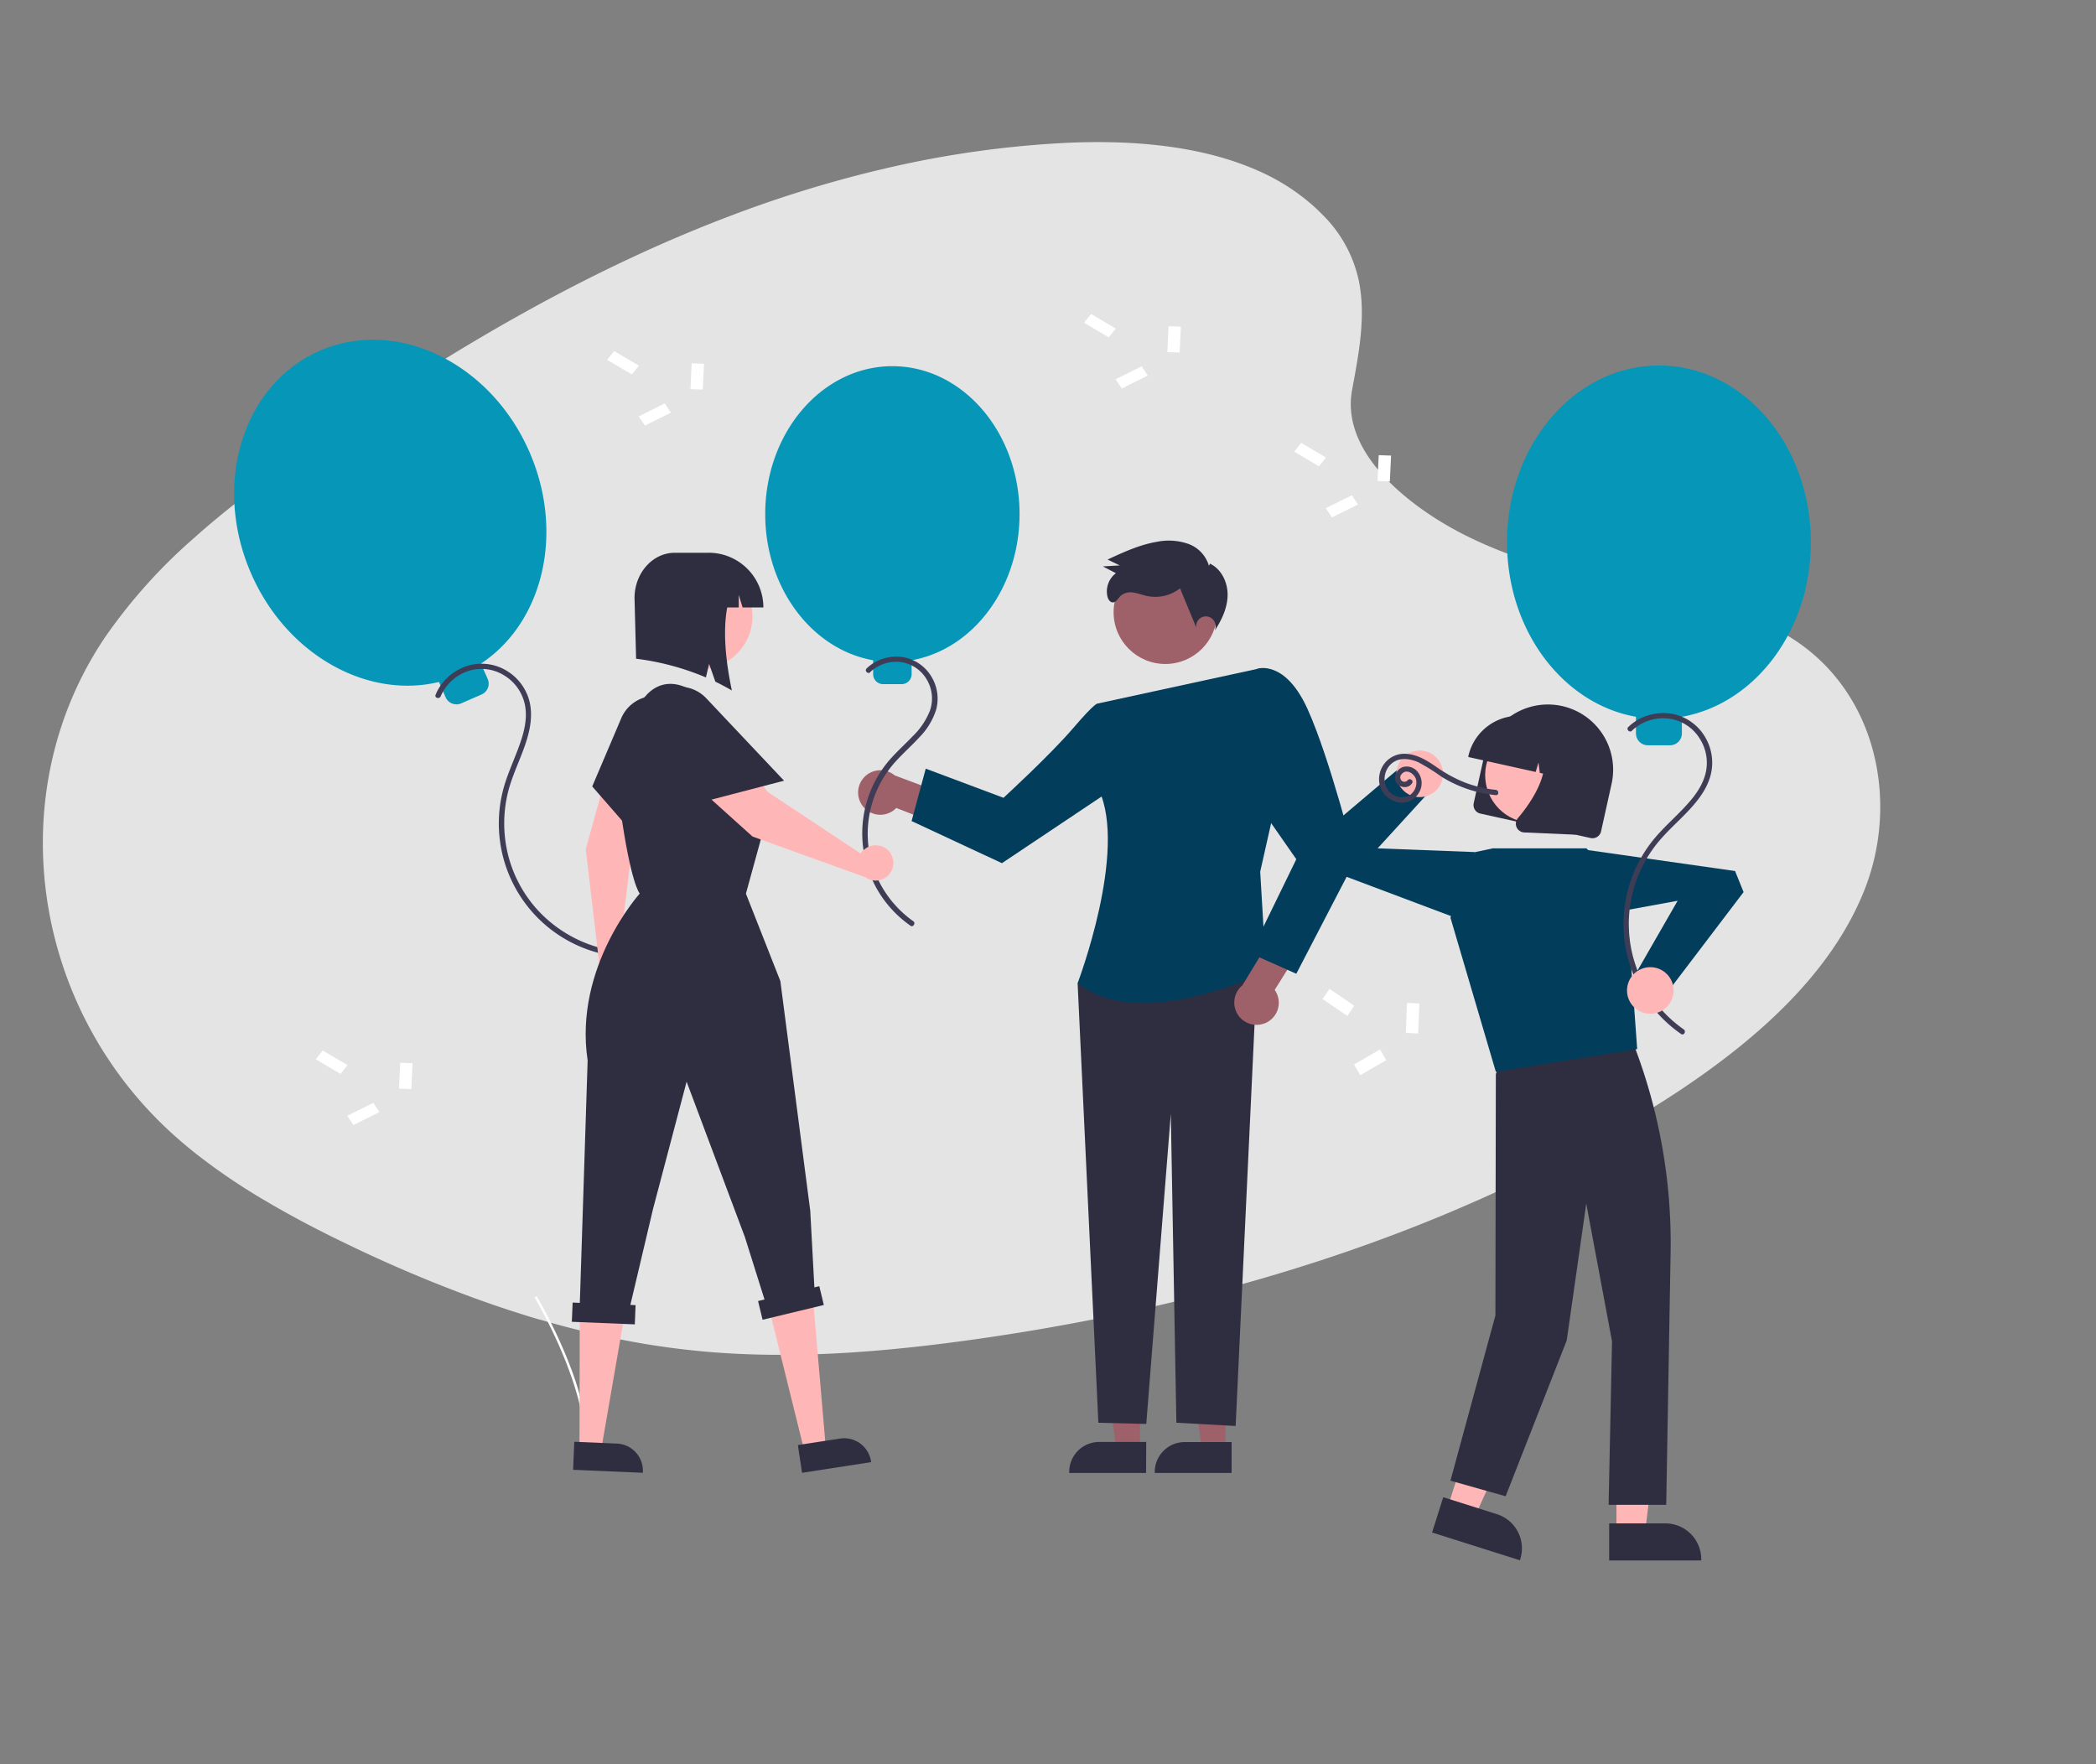
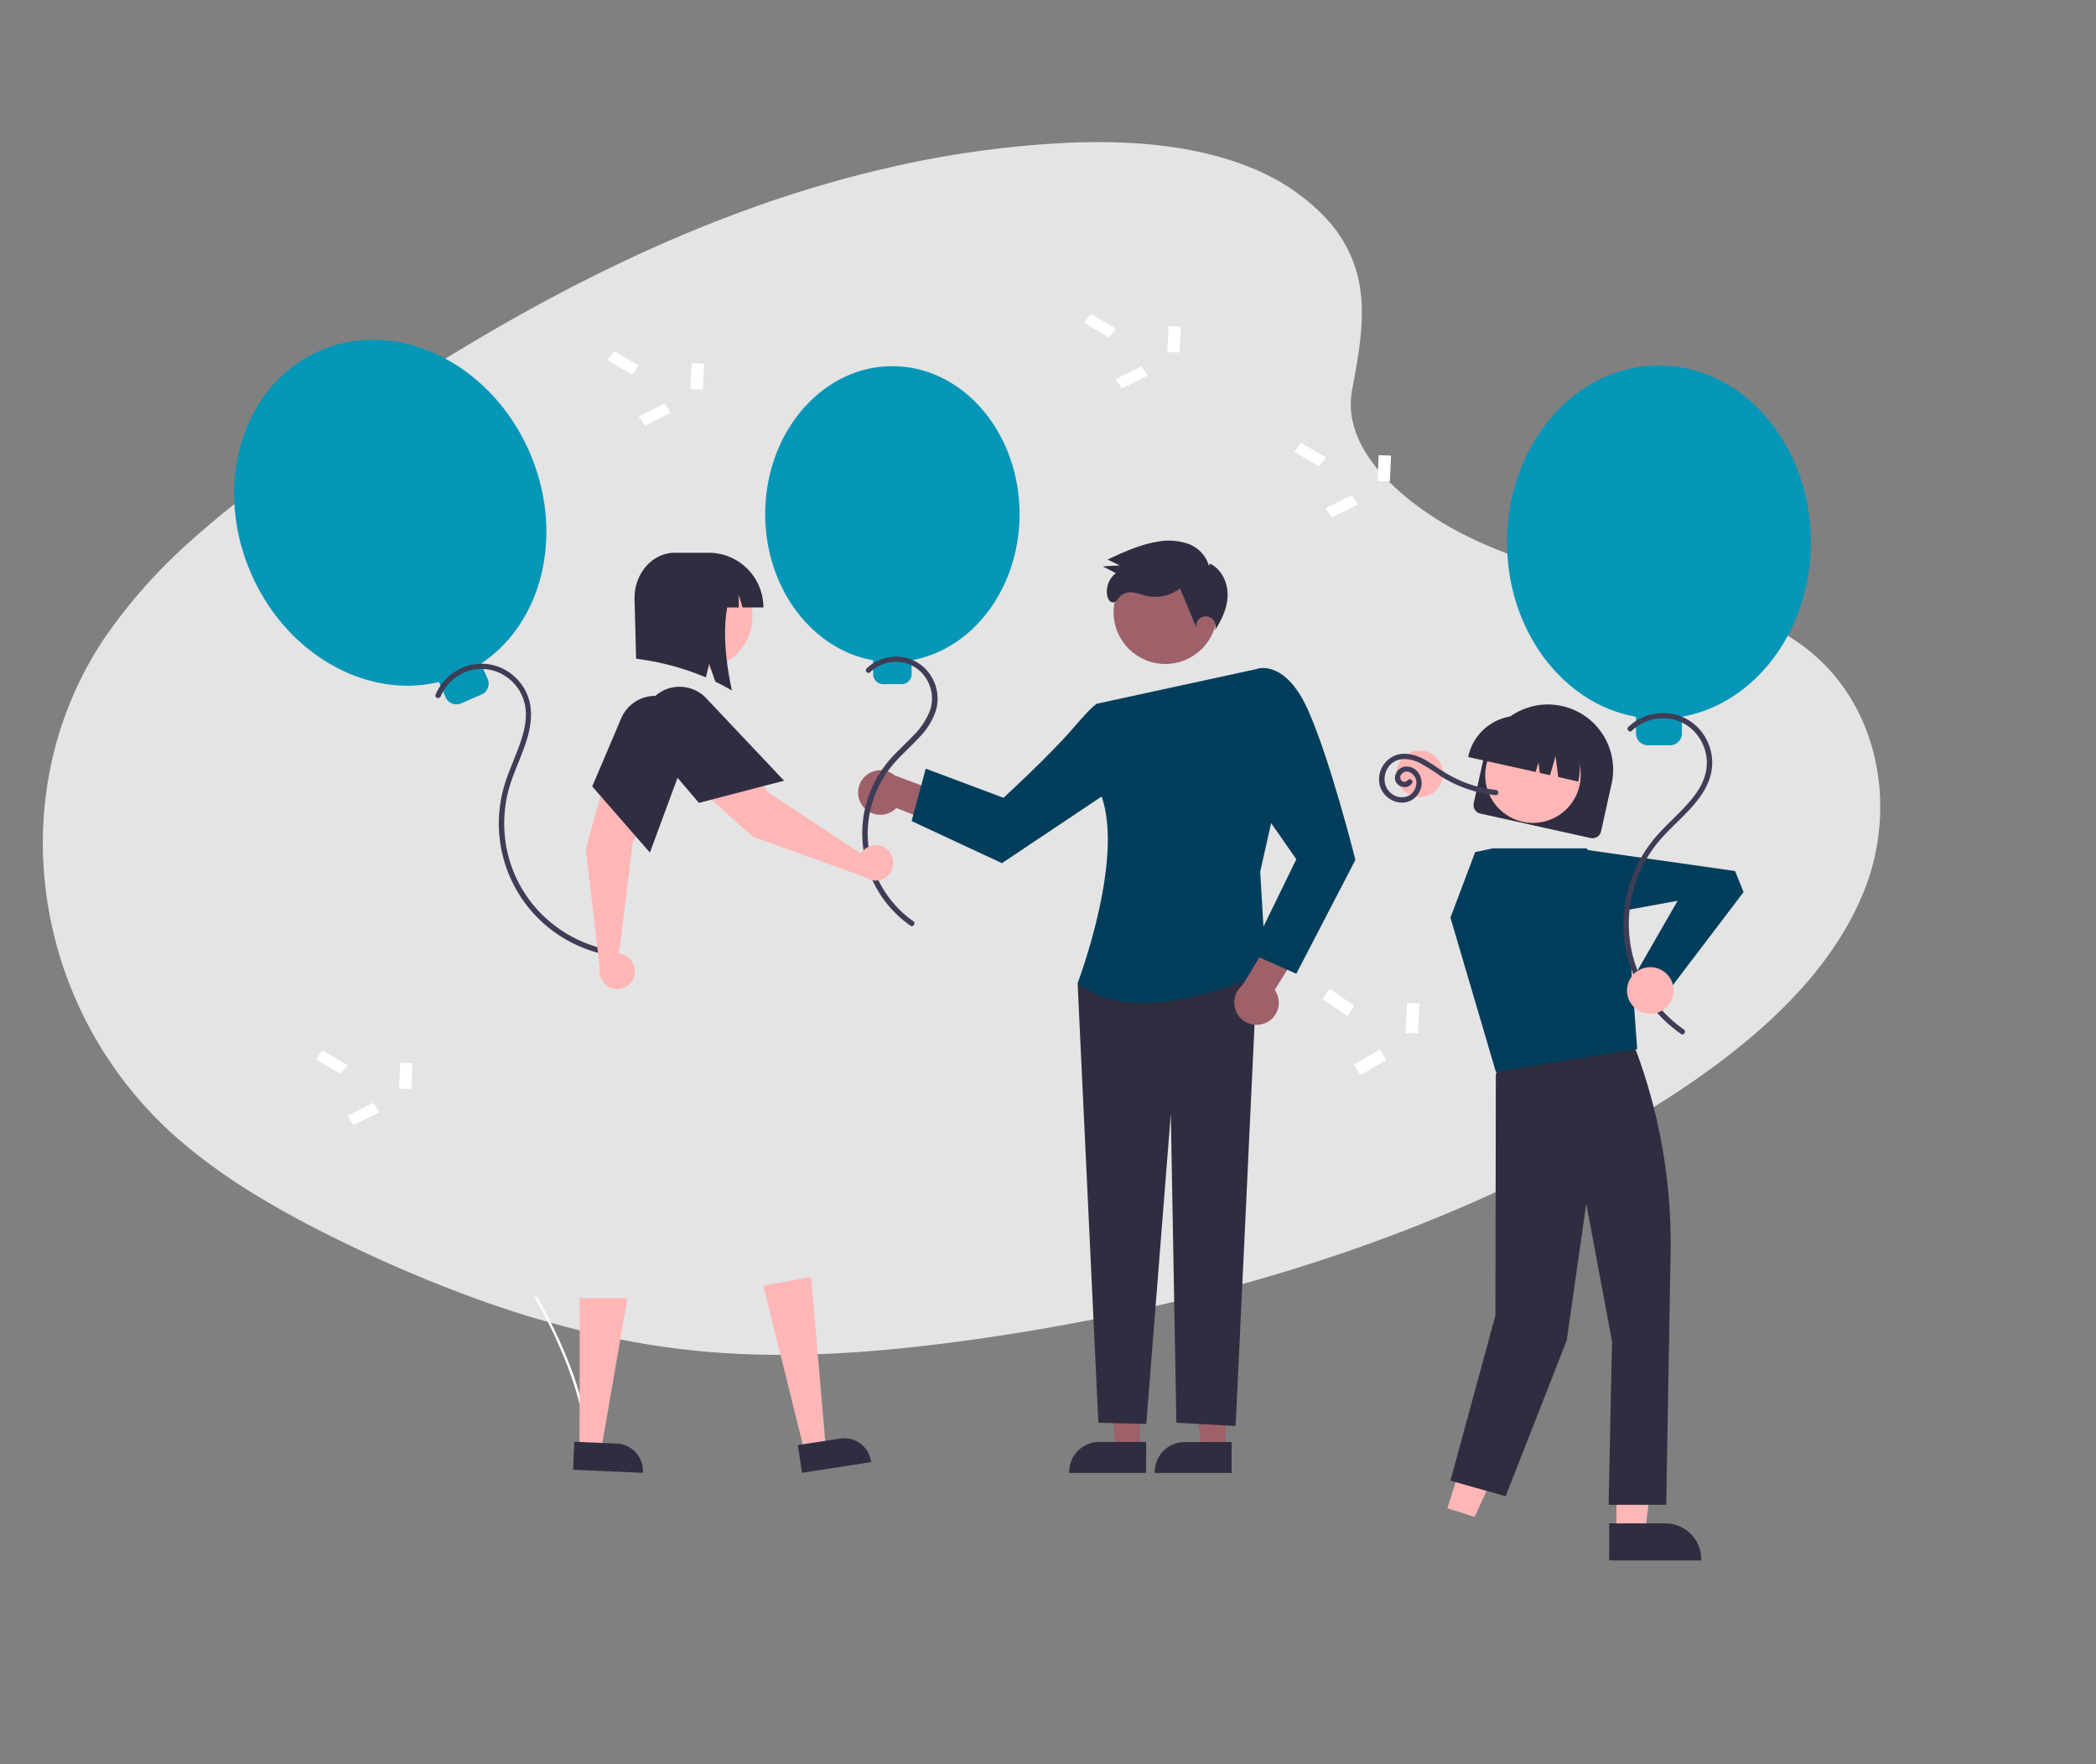
<svg xmlns="http://www.w3.org/2000/svg" id="Layer_1" data-name="Layer 1" viewBox="0 0 617.77 519.91">
  <rect x="0" y="0" width="617.77" height="519.91" fill="#808080" stroke="none" />
  <path id="Path_1092" data-name="Path 1092" d="M52,335.23c1.68,1.49,3.41,2.93,5.17,4.34.3.24.61.51.91.72a180.53,180.53,0,0,0,19.79,13.42c7.89,4.69,16.14,9,24.49,13A404.88,404.88,0,0,0,140.91,383l.59.21q8.66,3.1,17.5,5.72l.11,0q6.16,1.8,12.43,3.34l.57.14q9.22,2.24,18.62,3.8l1.44.23q6.87,1.08,13.84,1.76c26.1,2.52,52.51.48,78.46-3.05,52.38-7.14,104.08-20.51,151.24-41.47a419.25,419.25,0,0,0,52-27.55q3.54-2.22,7.05-4.53l1.1-.74c23-15.43,43.79-34.23,53.44-58,10.79-26.49,3.88-60.06-22.82-75.74-9.23-5.38-19.87-8.31-30.64-10.73l-1.1-.24L489.32,175c-6.36-1.35-12.75-2.69-19.08-4.2-11.76-2.78-23.32-6.09-34.09-11-.8-.36-1.59-.73-2.38-1.11-8.43-4-17.6-9.87-24.54-16.9-6-6.06-10.28-13-11-20.49a22.91,22.91,0,0,1,.28-6.35c.74-4,1.46-7.85,2-11.64,1-7.12,1.33-13.93,0-20.49a38.6,38.6,0,0,0-10.56-19.38q-1.37-1.41-2.94-2.82a61.74,61.74,0,0,0-16.29-10.34c-.74-.34-1.48-.65-2.23-.94-16.52-6.72-36.38-8.13-54.94-7.2A298.93,298.93,0,0,0,262,49.4l-4,.94a355.31,355.31,0,0,0-42.43,13.17c-40.76,15.38-78.89,37.55-114.16,61.61l-1.68,1.15c-.82.56-1.65,1.13-2.47,1.71-1.69,1.16-3.37,2.34-5,3.52-1.24.86-2.48,1.74-3.72,2.62L85.86,136l-1.67,1.19c-9,6.54-17.88,13.31-26.1,20.57l-.9.81A158,158,0,0,0,30.84,188C0,233.89,9.18,297.44,52,335.23Z" style="fill:#e4e4e4;fill-rule:evenodd" />
  <polygon points="361.21 427.32 354.19 427.32 350.85 400.23 361.22 400.23 361.21 427.32" style="fill:#9e616a" />
  <path d="M363,434.13H340.35v-.28a8.82,8.82,0,0,1,8.82-8.82H363Z" style="fill:#2f2e41" />
  <polygon points="336 427.32 328.98 427.32 325.63 400.23 336 400.23 336 427.32" style="fill:#9e616a" />
  <path d="M337.79,434.13H315.14v-.28A8.82,8.82,0,0,1,324,425h13.83Z" style="fill:#2f2e41" />
  <path d="M254.18,237.45a6.54,6.54,0,0,0,9.13,1.44,6.17,6.17,0,0,0,.86-.75l13.9,5.42,5.36-7.64-19.74-7.39a6.57,6.57,0,0,0-9.51,8.92Z" style="fill:#9e616a" />
  <polygon points="335.91 283.76 317.61 289.73 323.73 419.34 337.85 419.69 345.08 328.29 346.72 419.33 364.19 420.29 370.62 283.76 335.91 283.76" style="fill:#2f2e41" />
  <path d="M323.56,207.35l47-10.2,5.22,40.44-4.35,19.33,1.74,29.37s-37.14,18.48-55.54,3.44c0,0,14.79-38.85,6.22-57Z" style="fill:#023e5c;isolation:isolate" />
  <path d="M331.7,213.07l-8.14-5.72s-.48-.66-7.26,7.26-20.53,20.53-20.53,20.53l-22.92-8.59L268.68,242l26.63,12.41L333,229.2Z" style="fill:#023e5c;isolation:isolate" />
  <path d="M373.16,301.45a6.53,6.53,0,0,0,3.12-8.69,7.65,7.65,0,0,0-.58-1l7.92-12.64-6.51-6.69-10.94,18a6.57,6.57,0,0,0,7,11Z" style="fill:#9e616a" />
  <path d="M363.21,205.11l7.33-8s8.16-2.85,14.83,11.84,14.12,44.49,14.12,44.49L382.07,287l-13.52-6,13.52-27.75L367.76,232.7Z" style="fill:#023e5c;isolation:isolate" />
  <circle cx="343.47" cy="180.45" r="15.25" style="fill:#9e616a" />
  <path d="M356.33,166.81a9.8,9.8,0,0,0-6.15-6.53,17.51,17.51,0,0,0-9.2-.59c-5.1.86-9.85,3.06-14.54,5.23l3.61,1.73-5,.29,3.85,2a6.75,6.75,0,0,0-2.5,6.85c.2.83.73,1.74,1.57,1.76,1,0,1.57-1.16,2.28-1.89a4.49,4.49,0,0,1,3.82-1c1.35.19,2.64.71,4,1a11.88,11.88,0,0,0,9.73-2.25l4.8,11.57a2.85,2.85,0,1,1,5.66-.59,2.88,2.88,0,0,1-.25,1.5c2.08-3.14,3.75-6.7,3.81-10.46s-1.81-7.73-5.23-9.31" style="fill:#2f2e41" />
  <path d="M171,411.68l.18.68c2.06,7.9,2.37,14.4.91,19.43l-.06.22-.34-.1-.33-.1c1.65-5.45.92-12.34-.88-19.23,0-.22-.11-.44-.17-.67-.79-2.91-1.75-5.81-2.8-8.59l-.24-.66c-1.4-3.67-2.94-7.12-4.35-10.1l-.31-.63c-2.42-5-4.47-8.59-4.94-9.38a1,1,0,0,0-.09-.16l.3-.18h0l.3-.18s.11.19.3.52c.71,1.23,2.61,4.6,4.79,9.12l.3.62c1.16,2.42,2.38,5.13,3.54,8,.3.72.58,1.44.85,2.15.08.22.17.44.25.65Q169.94,407.63,171,411.68Z" style="fill:#fff" />
  <path d="M300.5,151.52c0-24.07-16.78-43.59-37.48-43.59s-37.48,19.52-37.48,43.59c0,21.83,13.8,39.91,31.81,43.08v4.11a2.93,2.93,0,0,0,2.93,2.93h5.48a2.93,2.93,0,0,0,2.93-2.93V194.6C286.7,191.43,300.5,173.35,300.5,151.52Z" style="fill:#0696b7" />
  <path d="M256.45,198.12a11.17,11.17,0,0,1,8.84-3,10.46,10.46,0,0,1,7.83,5.11,10.91,10.91,0,0,1,1,9.13,21.36,21.36,0,0,1-5.23,7.75c-2.25,2.36-4.7,4.54-6.82,7a33.14,33.14,0,0,0,4.25,47.19c.67.55,1.36,1.07,2.07,1.57s1.61-.78.79-1.35a32.14,32.14,0,0,1-12.1-16.66A31.74,31.74,0,0,1,264,224.42c2.23-2.46,4.73-4.67,7-7.14a20.37,20.37,0,0,0,4.93-8.15,12.5,12.5,0,0,0-1.28-9.49,12.17,12.17,0,0,0-7.76-5.81,12.87,12.87,0,0,0-9.52,1.65,12.56,12.56,0,0,0-1.94,1.53c-.73.7.38,1.8,1.1,1.11Z" style="fill:#3f3d56" />
  <path d="M156.07,133.26c-11.47-26.36-39.15-39.74-61.82-29.87S62.49,142.62,74,169c10.4,23.91,34.14,37.14,55.38,32l1.95,4.5a3.5,3.5,0,0,0,4.6,1.81l6-2.62a3.48,3.48,0,0,0,1.81-4.59l-2-4.5C160,183.56,166.47,157.18,156.07,133.26Z" style="fill:#0696b7" />
  <path d="M129.91,205.16a13.41,13.41,0,0,1,8-7.35A12.66,12.66,0,0,1,148.49,199a13.25,13.25,0,0,1,6.26,8.93c.8,4.29-.5,8.65-2,12.64-1.54,4.18-3.47,8.24-4.55,12.58a39.45,39.45,0,0,0,27.66,47.56c.92.26,1.86.48,2.8.67s1.4-1.3.41-1.5a38.52,38.52,0,0,1-20.42-11.47,37.67,37.67,0,0,1-9.92-22.77,38.14,38.14,0,0,1,1.17-12.81c1.19-4.4,3.2-8.52,4.71-12.81,1.45-4.1,2.47-8.49,1.56-12.82a14.74,14.74,0,0,0-6.43-9.25,14.24,14.24,0,0,0-10.8-2,15.19,15.19,0,0,0-9.23,6.31,15,15,0,0,0-1.33,2.54c-.38.92,1.13,1.33,1.51.41Z" style="fill:#3f3d56" />
  <polygon points="476.43 451.71 484.85 451.71 488.85 419.24 476.43 419.24 476.43 451.71" style="fill:#ffb6b6" />
  <path d="M474.28,449h16.58a10.56,10.56,0,0,1,10.56,10.56v.35H474.28Z" style="fill:#2f2e41" />
  <polygon points="426.6 444.55 434.63 447.09 448.24 417.34 436.39 413.59 426.6 444.55" style="fill:#ffb6b6" />
-   <path d="M425.38,441.28l15.81,5h0a10.57,10.57,0,0,1,6.89,13.26l-.11.33-25.88-8.19Z" style="fill:#2f2e41" />
  <path d="M445.56,303.41l-4.68,13.18-.13,71.13L427.5,436.41,443.77,441l18-45.92,5.76-40.33,7.59,40.57-1,48.21H491.1l1.29-74.3a162.81,162.81,0,0,0-10.76-61.09h0Z" style="fill:#2f2e41" />
  <polygon points="439.99 250.04 467.57 250.04 479.09 261.57 482.54 309.2 440.88 315.9 427.5 270.46 434.79 251.14 439.99 250.04" style="fill:#023e5c;isolation:isolate" />
-   <polygon points="430.07 270.91 387.61 254.94 386.51 248.33 413.29 225.67 422.2 232.36 406.04 250.04 434.79 251.14 430.07 270.91" style="fill:#023e5c;isolation:isolate" />
  <circle cx="418.44" cy="228.07" r="6.87" style="fill:#ffb6b6" />
  <path d="M434.36,236.72l3.1-14A19.21,19.21,0,0,1,475,231v0l-3.1,14a2.58,2.58,0,0,1-3.08,2l-32.46-7.2A2.58,2.58,0,0,1,434.36,236.72Z" style="fill:#2f2e41" />
  <circle cx="451.82" cy="228.47" r="14.08" transform="translate(-45.74 134.77) rotate(-16.16)" style="fill:#ffb6b6" />
  <path d="M432.78,222.87a15.2,15.2,0,0,1,18.12-11.54l2.8.62a15.21,15.21,0,0,1,11.54,18.12l-.06.28L459.26,229l-.76-6.09-1.66,5.56-3-.68-.39-3.07-.83,2.8-19.85-4.4Z" style="fill:#2f2e41" />
-   <path d="M447,243.82a2.54,2.54,0,0,1,.38-2.68c4.22-5,10.68-14.48,6.6-22.13l-.3-.55,16,3.55-5.33,24-15.1-.66a3.47,3.47,0,0,1-.45-.06A2.54,2.54,0,0,1,447,243.82Z" style="fill:#2f2e41" />
  <polygon points="466.47 250.33 511.39 256.72 513.9 262.93 492.67 290.86 482.52 286.26 494.46 265.49 466.16 270.66 466.47 250.33" style="fill:#023e5c;isolation:isolate" />
  <path d="M533.72,159.79c0-28.75-20.05-52.06-44.77-52.06S444.18,131,444.18,159.79c0,26.08,16.49,47.67,38,51.47v4.9a3.5,3.5,0,0,0,3.5,3.5h6.54a3.5,3.5,0,0,0,3.5-3.5v-4.9C517.23,207.46,533.72,185.87,533.72,159.79Z" style="fill:#0696b7" />
  <path d="M481,215.35a13.43,13.43,0,0,1,10.72-3.57,12.63,12.63,0,0,1,9.31,6,13.21,13.21,0,0,1,1.43,11c-1.11,3.58-3.53,6.57-6.06,9.25-2.7,2.87-5.65,5.49-8.23,8.46a39.45,39.45,0,0,0,4.89,56.45c.78.63,1.59,1.24,2.41,1.81s1.61-.77.79-1.35A37.91,37.91,0,0,1,489.77,247c2.65-3,5.64-5.59,8.32-8.52s4.92-5.95,6-9.66a14.71,14.71,0,0,0-1.34-11.26,14.34,14.34,0,0,0-9.11-7,15.17,15.17,0,0,0-11.4,1.89,14.53,14.53,0,0,0-2.32,1.82c-.72.7.38,1.81,1.11,1.11Z" style="fill:#3f3d56" />
  <circle cx="486.41" cy="291.93" r="6.87" style="fill:#ffb6b6" />
  <path d="M414.86,230a1.23,1.23,0,0,1-1.72.13,1.39,1.39,0,0,1,0-2c1.49-1.78,4,.1,4.28,1.88a4.47,4.47,0,0,1-2.1,4.45,4.82,4.82,0,0,1-5.37-.71c-3-2.51-2.22-7.54,1.17-9.36,2.16-1.16,4.89-.65,7,.32a58.5,58.5,0,0,1,6.67,4.17,37.15,37.15,0,0,0,16.06,5.48c1,.11,1-1.46,0-1.56a35.85,35.85,0,0,1-9.23-2.22,41,41,0,0,1-8.29-4.55c-2.61-1.79-5.33-3.53-8.56-3.82a7.41,7.41,0,0,0-6.85,3,7.58,7.58,0,0,0-1.14,6.65,7,7,0,0,0,5.36,4.61,5.75,5.75,0,0,0,6.05-2.8,5.32,5.32,0,0,0-.65-6.52,4.13,4.13,0,0,0-4-1.09,3.54,3.54,0,0,0-2.4,3.05c-.17,2.66,3.61,4,5.06,1.71.54-.85-.81-1.64-1.35-.79Z" style="fill:#3f3d56" />
  <polygon points="102.42 313.93 100.35 316.52 93.06 312.2 95.12 309.62 102.42 313.93" style="fill:#fff" />
  <polygon points="110.03 325.05 111.85 327.77 104.19 331.58 102.36 328.86 110.03 325.05" style="fill:#fff" />
  <polygon points="117.96 313.23 121.6 313.36 121.24 320.98 117.6 320.85 117.96 313.23" style="fill:#fff" />
  <polygon points="188.31 107.78 186.25 110.37 178.95 106.06 181.02 103.47 188.31 107.78" style="fill:#fff" />
  <polygon points="195.92 118.9 197.75 121.62 190.08 125.43 188.26 122.72 195.92 118.9" style="fill:#fff" />
  <polygon points="203.86 107.08 207.5 107.21 207.14 114.83 203.5 114.7 203.86 107.08" style="fill:#fff" />
  <polygon points="390.81 134.85 388.75 137.44 381.46 133.13 383.52 130.54 390.81 134.85" style="fill:#fff" />
  <polygon points="398.43 145.97 400.25 148.69 392.58 152.5 390.76 149.78 398.43 145.97" style="fill:#fff" />
  <polygon points="406.36 134.15 410 134.28 409.64 141.9 406 141.77 406.36 134.15" style="fill:#fff" />
  <polygon points="328.87 96.85 326.8 99.44 319.51 95.12 321.57 92.53 328.87 96.85" style="fill:#fff" />
  <polygon points="336.48 107.97 338.3 110.69 330.64 114.5 328.81 111.78 336.48 107.97" style="fill:#fff" />
  <polygon points="344.41 96.15 348.05 96.28 347.69 103.9 344.05 103.77 344.41 96.15" style="fill:#fff" />
  <rect x="392.64" y="290.98" width="3.64" height="8.85" transform="translate(-72.34 453.37) rotate(-55.52)" style="fill:#fff" />
  <rect x="399.41" y="311.28" width="8.85" height="3.64" transform="translate(-102.45 243.87) rotate(-30)" style="fill:#fff" />
  <rect x="411.9" y="298.26" width="8.85" height="3.64" transform="translate(99.44 703.77) rotate(-87.65)" style="fill:#fff" />
  <polygon points="237.09 427.72 243.4 426.74 239.07 376.35 225.02 378.95 237.09 427.72" style="fill:#ffb6b6" />
  <path d="M235.16,425.91,247.58,424h0a8,8,0,0,1,9.14,6.69l0,.26-20.33,3.14Z" style="fill:#2f2e41" />
  <polygon points="170.8 427.09 177.18 427.36 184.93 382.6 170.88 382.6 170.8 427.09" style="fill:#ffb6b6" />
  <path d="M169.26,424.94l12.56.54h0a8,8,0,0,1,7.66,8.34v.26l-20.56-.88Z" style="fill:#2f2e41" />
  <path d="M183.36,281.24a4.81,4.81,0,0,0-.92-.17l4-32.54L199.9,220a7.85,7.85,0,0,0-13.66-7.66h0a61.83,61.83,0,0,0-7.93,17.49l-5.66,20.48,4.14,35.14a5.21,5.21,0,1,0,6.57-4.18Z" style="fill:#ffb6b6" />
  <path d="M191.55,251.28l-17-19.49L183,211.94a10.83,10.83,0,0,1,20.13,8Z" style="fill:#2f2e41" />
  <circle cx="206.29" cy="181.72" r="15.48" style="fill:#ffb6b6" />
  <path d="M208.88,162.92h-10c-6.55,0-11.86,6-11.86,13.35l.46,17.88a77.28,77.28,0,0,1,20.58,5.51l.94-4,1.84,5.25c1.63.79,3.26,1.66,4.87,2.6-1.88-8.82-2.66-17.63-1.37-24.47h3.39v-3.7l1.15,3.7H225a16.14,16.14,0,0,0-16.14-16.13Z" style="fill:#2f2e41" />
-   <path d="M241.48,379.09l-1.45.35-1.22-22.61L230,289.15l-10.15-25.76,4.95-18s5.72-12.5-8.59-22.13L204.72,204c-7.92-5.17-14.42-1.79-17.89,7-3,7.66-5.37,17.35-4,27.36,3.13,22.41,5.73,25,5.73,25s-19.52,21.6-15.36,49.19L170.9,384l-2.12-.09-.24,5.67,18.56.76.23-5.67-1.54-.06,6.69-28.32,9.89-37.48,17.18,45.81L225.33,383l-1.9.46,1.33,5.52,18.05-4.35Z" style="fill:#2f2e41" />
  <path d="M254.23,250.81a5.29,5.29,0,0,0-.57.75l-27.33-18.1L206.8,208.64a7.85,7.85,0,0,0-13,8.79h0A61.94,61.94,0,0,0,206,232.34l15.8,14.22,33.28,12a5.2,5.2,0,1,0-.8-7.74Z" style="fill:#ffb6b6" />
  <path d="M231.09,230.1,206,236.64l-14-16.43a10.83,10.83,0,0,1,16.13-14.44Z" style="fill:#2f2e41" />
</svg>